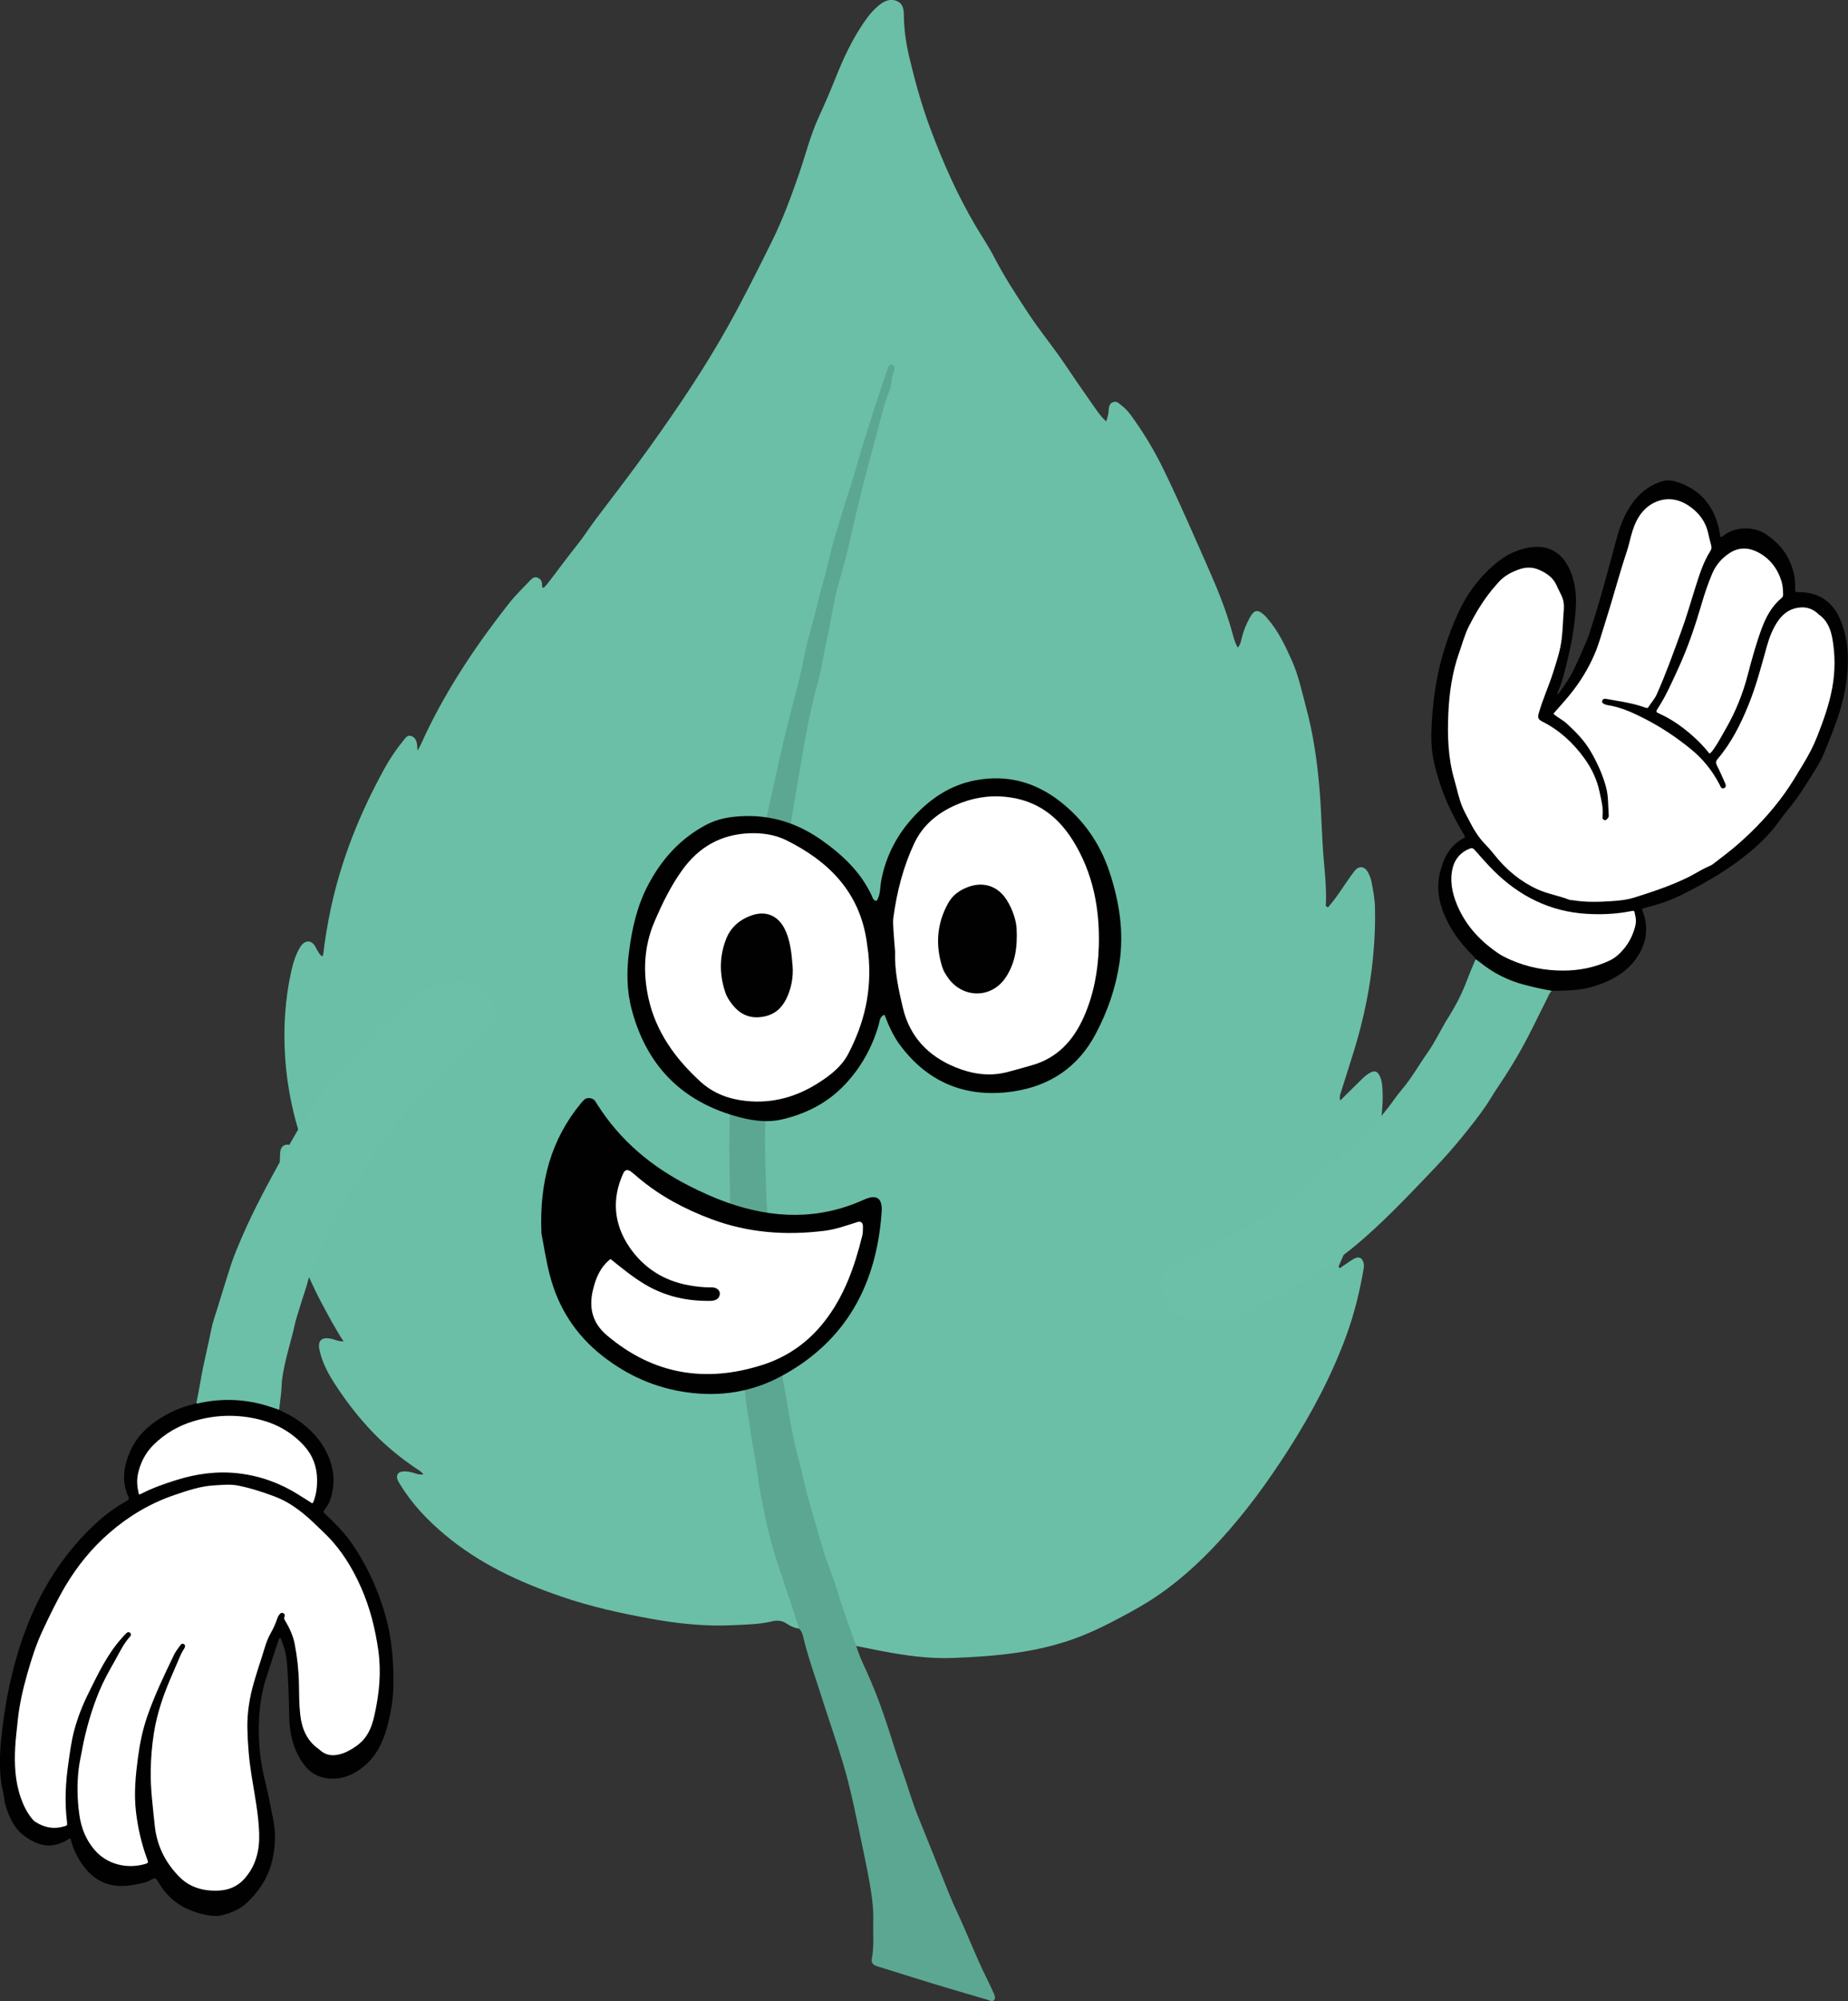
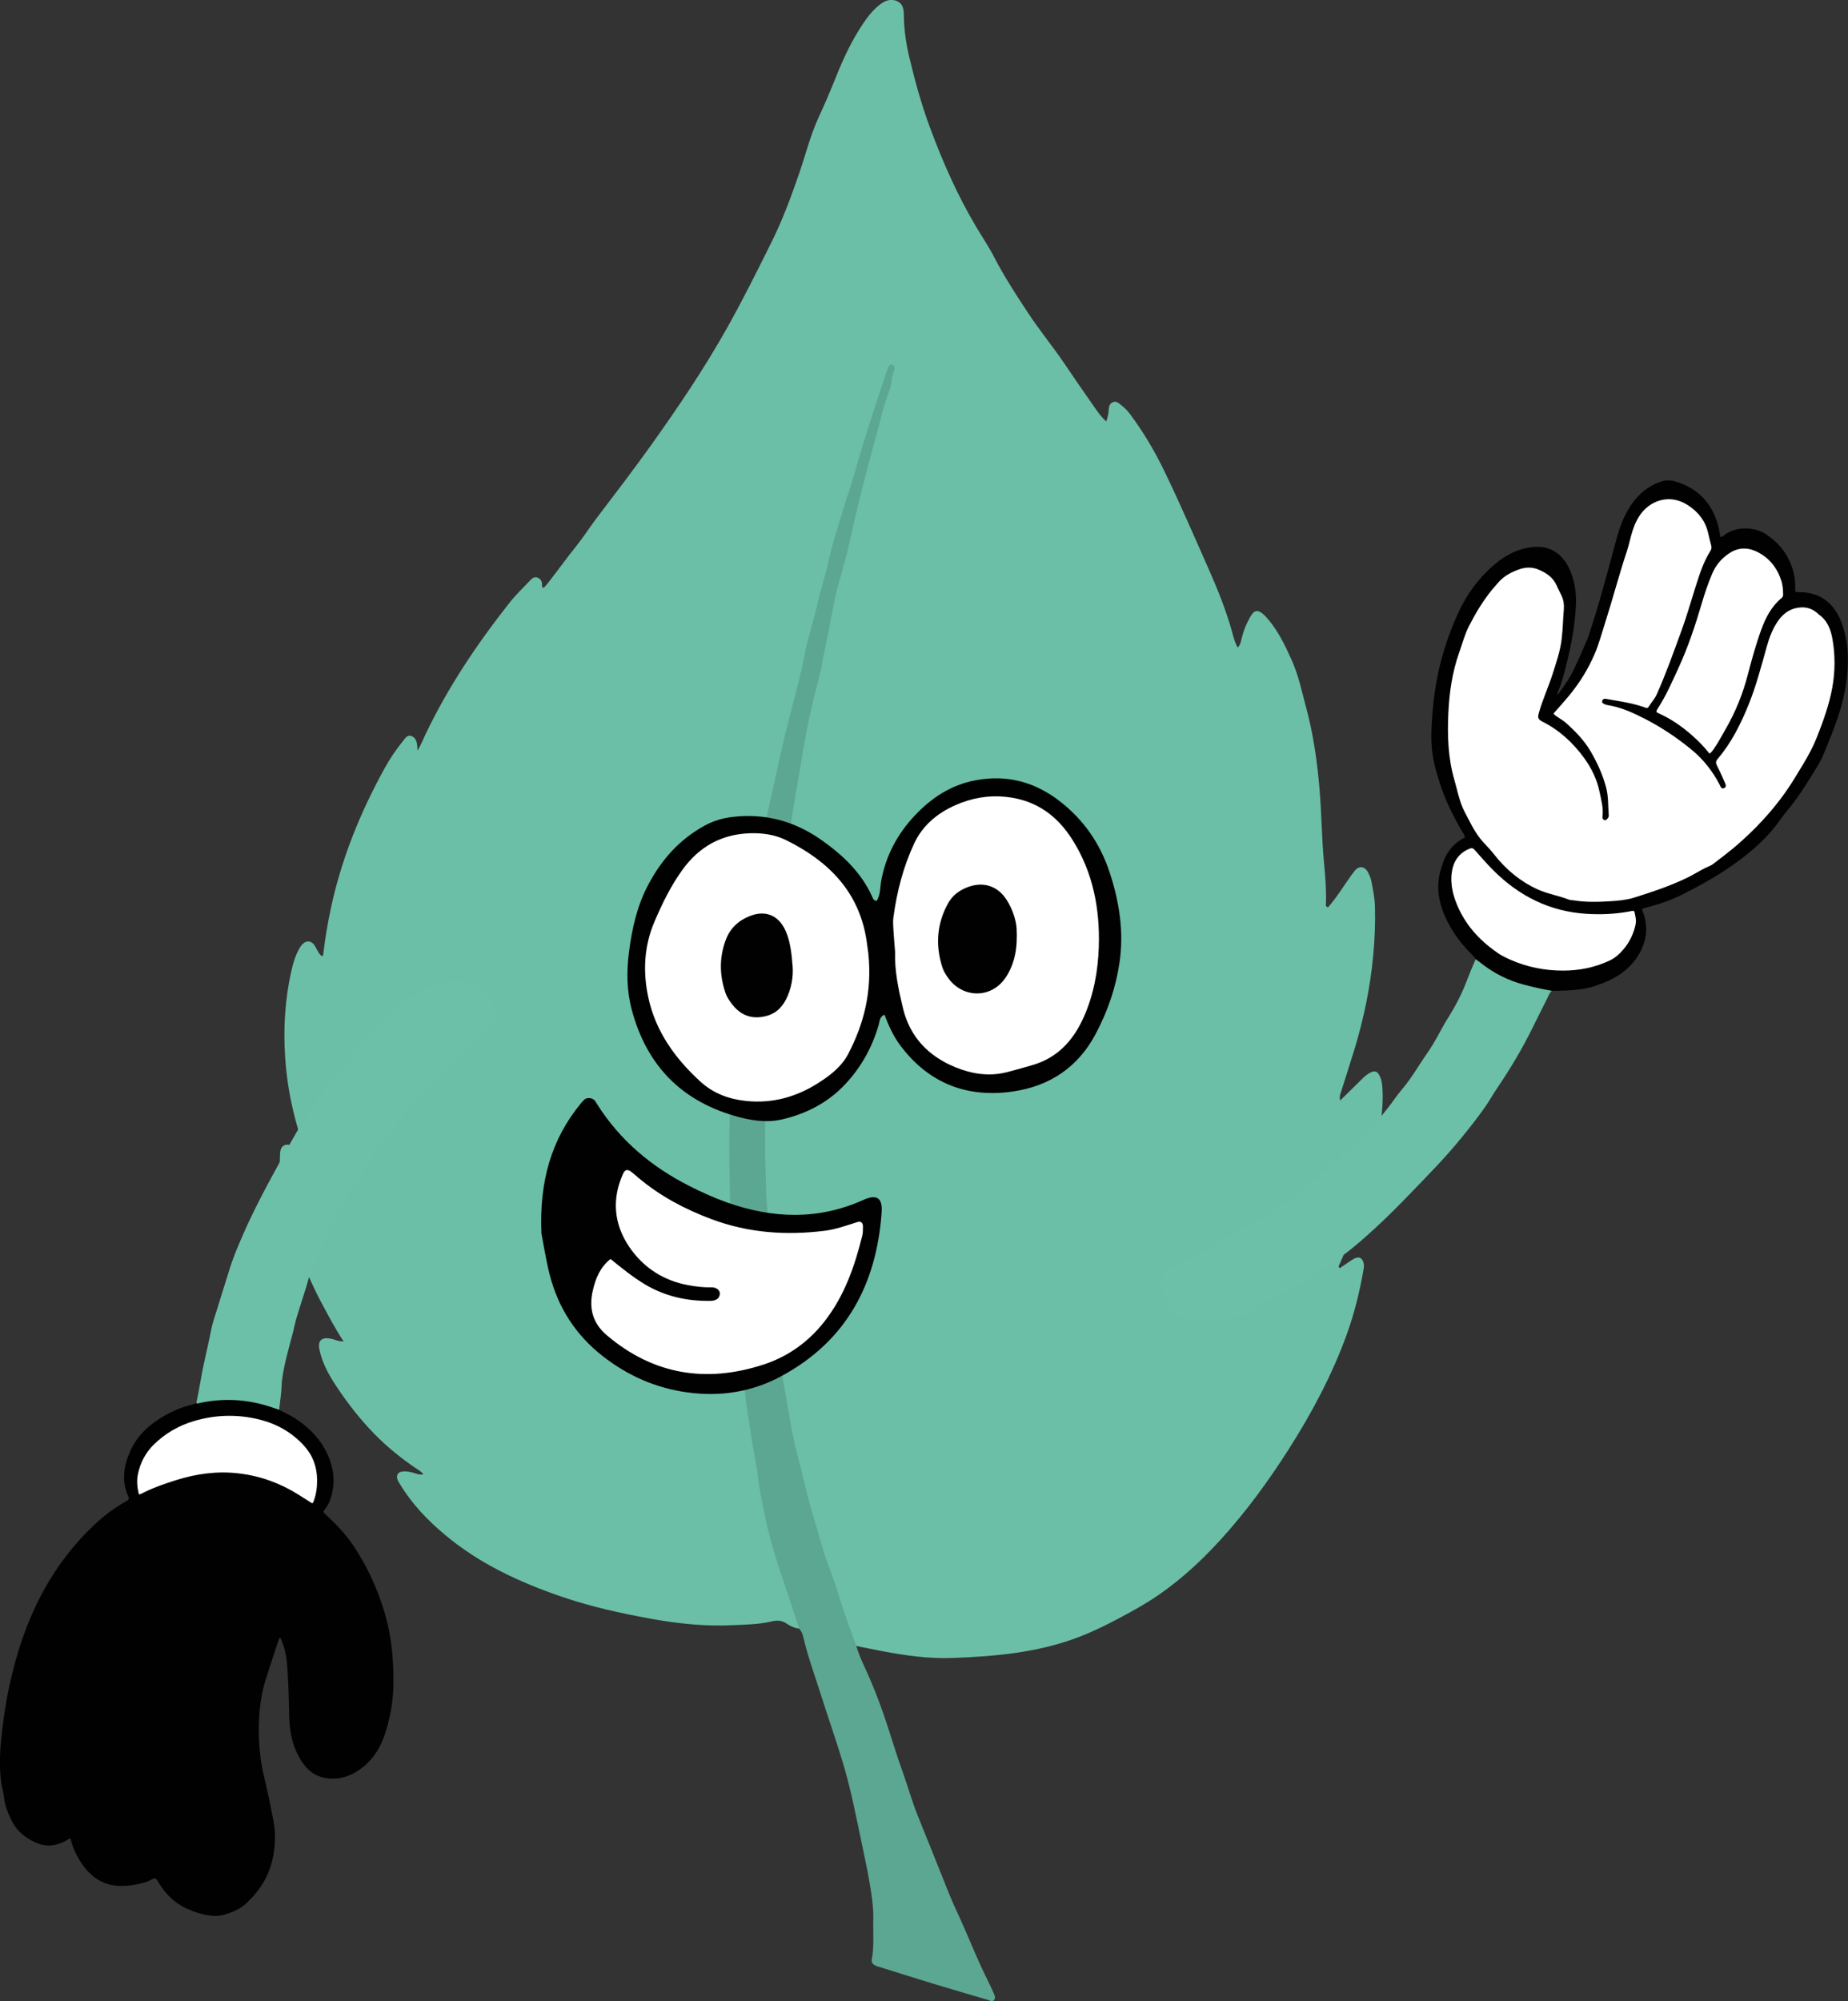
<svg xmlns="http://www.w3.org/2000/svg" id="Layer_2" viewBox="0 0 418.49 453.04">
  <rect x="0" y="0" width="418.49" height="453.04" fill="#333333" stroke="none" />
  <defs>
    <style>.cls-1{fill:#010101;}.cls-2{fill:#020101;}.cls-3{fill:#fff;}.cls-4{fill:#6cc0a8;}.cls-5{fill:#6bbfa6;}.cls-6{fill:#5ca791;}</style>
  </defs>
  <g id="Ansiktsuttrykk">
    <g>
      <g id="LEAF">
        <path class="cls-5" d="M193.91,372.61c1.93,.38,3.86,.78,5.79,1.15,5.31,1.01,10.68,1.77,16.08,1.56,9.46-.36,18.88-1.17,27.89-4.5,4.21-1.56,8.17-3.62,12.1-5.76,1.43-.78,2.84-1.59,4.22-2.45,6.1-3.81,11.39-8.57,16.24-13.87,5.83-6.36,10.9-13.3,15.53-20.55,5.29-8.29,9.91-16.93,13.26-26.22,1.72-4.77,2.9-9.66,3.77-14.64,.07-.39,.11-.82,.05-1.21-.24-1.41-1.16-1.84-2.39-1.08-1.06,.65-2.08,1.39-3.06,2.05-.32-.28-.24-.46-.17-.61,2.17-4.76,3.87-9.7,5.52-14.66,1.75-5.25,2.86-10.64,3.7-16.09,.47-3.04,.81-6.1,.63-9.19-.06-1.05-.17-2.09-.66-3.04-.53-1.03-1.09-1.2-2.13-.67-.84,.43-1.5,1.09-2.16,1.74-1.49,1.45-2.97,2.92-4.62,4.55-.28-.95,.1-1.61,.29-2.26,.97-3.16,2.02-6.3,2.98-9.47,2.07-6.85,3.52-13.83,4.19-20.95,.35-3.7,.51-7.41,.41-11.13-.05-1.99-.44-3.92-.82-5.85-.13-.67-.42-1.33-.74-1.95-.73-1.43-2.06-1.62-3.05-.36-1.14,1.46-2.15,3.03-3.21,4.56-.89,1.28-1.8,2.54-2.81,3.68-.69-.19-.48-.69-.47-1.04,.1-3.03-.16-6.04-.44-9.04-.53-5.61-.54-11.24-1.03-16.85-.53-6.19-1.4-12.31-3.03-18.34-.97-3.59-1.71-7.23-3.24-10.64-1.5-3.34-3.06-6.65-5.5-9.45-.19-.22-.37-.45-.58-.65-1.61-1.54-2.42-1.42-3.46,.5-.75,1.38-1.36,2.82-1.74,4.36-.19,.76-.27,1.59-.95,2.36-.75-1.29-1.03-2.64-1.39-3.93-1.32-4.65-3.11-9.12-5.06-13.53-3.36-7.59-6.64-15.22-10.27-22.69-2.16-4.45-4.69-8.69-7.64-12.66-.56-.75-1.2-1.43-1.94-1.99-.58-.44-1.12-1.12-1.99-.75-.83,.35-.91,1.15-.95,1.91-.04,.76-.23,1.48-.54,2.44-1.25-1.1-2.09-2.4-2.97-3.64-2.18-3.08-4.3-6.2-6.42-9.33-2.67-3.95-5.72-7.63-8.33-11.6-2.71-4.12-5.41-8.25-7.68-12.65-1.22-2.37-2.73-4.59-4.1-6.89-4.22-7.12-7.54-14.65-10.42-22.4-1.94-5.23-3.42-10.61-4.71-16.03-.73-3.09-1.18-6.27-1.21-9.48-.01-1.29-.23-2.54-1.49-3.11-1.31-.59-2.61-.23-3.76,.63-1.61,1.2-2.83,2.74-3.94,4.38-2.58,3.82-4.52,7.97-6.22,12.24-1.21,3.02-2.49,6.01-3.85,8.96-1.91,4.13-2.98,8.54-4.46,12.82-1.8,5.22-3.71,10.39-6.16,15.34-3.23,6.5-6.46,13-10.01,19.34-5.23,9.34-11.2,18.19-17.42,26.89-3.99,5.58-8.15,11.02-12.3,16.47-1.55,2.03-2.91,4.21-4.51,6.2-2.26,2.81-4.35,5.73-6.57,8.57-.28,.36-.61,.67-.91,.98-.46-.18-.31-.52-.32-.76-.02-.7-.28-1.22-.94-1.53-.73-.34-1.26,.06-1.7,.52-1.64,1.73-3.37,3.38-4.84,5.25-7.28,9.24-13.81,18.97-18.9,29.61-.59,1.24-1.08,2.52-1.83,3.73-.05-.55-.04-1.12-.15-1.66-.16-.77-.52-1.43-1.36-1.66-.8-.21-1.18,.41-1.56,.88-1.66,2.03-3.15,4.19-4.4,6.48-5.56,10.07-9.82,20.63-12.21,31.93-.72,3.41-1.29,6.83-1.69,10.29,0,.09-.12,.16-.25,.32-.72-.53-1.06-1.35-1.46-2.09-1.02-1.92-2.59-1.48-3.49-.01-1.04,1.71-1.6,3.61-2.03,5.53-1.41,6.33-1.8,12.77-1.39,19.22,.49,7.75,2.22,15.26,4.98,22.52,.04,.1,.02,.22,.06,.54-1.07-.51-1.82-1.25-2.6-1.96-.74-.68-1.52-1.47-2.59-.99-.97,.44-.96,1.51-1.01,2.44-.19,4.1,.45,8.11,1.43,12.06,1.81,7.36,4.38,14.44,7.96,21.14,1.55,2.91,3.09,5.84,5.01,8.76-1.17,.06-2.03-.46-2.95-.63-2-.37-2.92,.46-2.52,2.44,.64,3.2,2.25,5.97,4.02,8.63,2.45,3.67,5.17,7.15,8.25,10.33,2.88,2.98,6.08,5.57,9.49,7.9,.56,.38,1.2,.69,1.79,1.41-.98,.22-1.7-.19-2.41-.37-.74-.19-1.48-.33-2.23-.26-1.08,.09-1.56,.78-1.24,1.79,.12,.38,.36,.73,.57,1.07,2.67,4.43,6.18,8.11,10.12,11.42,7.82,6.57,16.88,10.77,26.46,14.05,6.61,2.27,13.41,3.77,20.26,5.01,6.06,1.1,12.19,1.76,18.36,1.46,3-.14,6.03-.15,9-.86,1.14-.27,2.24-.28,3.33,.47,.84,.58,1.81,1.05,2.88,1.16,.54-.82,.04-1.58-.19-2.32-1.52-4.82-3.17-9.6-4.72-14.41-1.86-5.72-2.91-11.61-3.82-17.52-.79-5.11-1.84-10.18-2.49-15.31-.95-7.49-1.76-14.99-2.59-22.49-.77-6.94-.53-13.92-1.05-20.86-.65-8.76-.41-17.54-.24-26.3,.23-11.55,1.24-23.04,3.06-34.48,2.54-15.96,5.18-31.9,9.16-47.56,3.41-13.4,6.37-26.9,10.05-40.24,3.88-14.06,8.22-27.97,12.83-41.8,.17-.52,.31-1.06,.76-1.47-.26,1.42-.35,2.86-.8,4.23-3.7,11.4-6.28,23.08-9.12,34.71-1.74,7.11-3.68,14.16-5.08,21.36-2.51,12.88-5.7,25.63-7.66,38.62-1.52,10.11-2.59,20.28-3.83,30.42-1.4,11.42-1.86,22.89-2.2,34.38-.13,4.47-.32,8.94-.24,13.4,.17,8.76,.52,17.51,1.26,26.25,.62,7.29,1.08,14.6,2.23,21.83,1.3,8.14,2.62,16.27,4.71,24.28,1.84,7.03,3.7,14.05,6.05,20.91,1.88,5.49,3.55,11.06,5.63,16.49,.26,.69,.38,1.49,1.22,1.79Z" />
        <path class="cls-6" d="M193.91,372.61c-1.46-4.15-3.06-8.25-4.29-12.48-.58-2-1.35-3.94-2.07-5.89-1.2-3.26-2.06-6.63-3.06-9.95-.97-3.2-1.85-6.43-2.59-9.7-.64-2.81-1.45-5.57-2.08-8.4-.8-3.61-1.31-7.27-1.99-10.89-.79-4.14-1.35-8.31-1.8-12.5-.41-3.73-.72-7.46-1.07-11.2-.31-3.33-.33-6.69-.96-9.99-.02-.11-.03-.23-.02-.35,.22-3.48-.28-6.95-.42-10.42-.23-5.92-.44-11.83-.23-17.74,.15-4.35,.11-8.7,.37-13.03,.14-2.31,.11-4.63,.31-6.93,.31-3.57,.42-7.16,.75-10.72,.24-2.57,.37-5.16,.83-7.74,.44-2.47,.58-5.05,.9-7.56,.45-3.49,.72-6.99,1.24-10.48,.43-2.85,.72-5.72,1.13-8.57,.47-3.31,1.01-6.61,1.61-9.9,.79-4.37,1.42-8.77,2.28-13.12,.74-3.74,1.61-7.46,2.6-11.14,.63-2.35,.99-4.74,1.49-7.11,.71-3.33,1.34-6.68,1.97-10.02,.87-4.55,2.45-8.92,3.44-13.44,.97-4.4,2-8.79,3.1-13.15,1.34-5.27,2.82-10.49,4.17-15.76,.51-1.96,1.05-3.9,1.81-5.79,.63-1.55,.52-3.31,1.17-4.88,.18-.44,.1-.99-.42-1.19-.61-.23-.82,.31-.98,.72-.35,.91-.66,1.85-.97,2.78-2.38,7.14-4.71,14.29-6.75,21.53-.7,2.49-1.61,4.94-2.34,7.43-1.14,3.88-2.46,7.71-3.33,11.67-.76,3.44-1.86,6.81-2.65,10.24-.86,3.77-2.13,7.44-2.85,11.25-1.25,6.65-3.28,13.11-4.79,19.7-1.45,6.3-2.79,12.63-4.22,18.93-1.1,4.85-1.64,9.78-2.62,14.65-.7,3.44-1.32,6.92-1.72,10.4-.42,3.67-1.13,7.29-1.58,10.96-.26,2.1-.46,4.24-.9,6.33-.04,.17-.07,.35-.05,.52,.19,2.33-.24,4.63-.43,6.93-.27,3.36-.06,6.73-.32,10.07-.68,8.88-.36,17.76-.21,26.63,.09,5.49,.48,10.98,.68,16.48,.11,3.09,.43,6.21,.86,9.3,.23,1.64,.42,3.32,.49,5,.1,2.18,.42,4.36,.8,6.52,.26,1.48,.37,2.99,.5,4.47,.25,3,.88,5.93,1.26,8.91,.43,3.37,1.23,6.69,1.64,10.07,.42,3.43,1.16,6.82,1.87,10.21,1.48,7.05,4.06,13.76,6.27,20.59,.41,1.27,.81,2.54,1.21,3.81,.81,.81,.96,1.95,1.21,2.95,1,4,2.42,7.87,3.66,11.79,1.64,5.2,3.47,10.35,5.04,15.57,1.85,6.11,3.04,12.39,4.36,18.64,.86,4.09,1.75,8.17,2.27,12.32,.19,1.56,.32,3.12,.27,4.69-.08,2.95,.22,5.92-.33,8.86-.19,1.03,.5,1.4,1.36,1.67,4.22,1.29,8.42,2.65,12.64,3.93,4.11,1.25,8.23,2.44,12.35,3.65,.42,.12,.87,.51,1.29,.07,.43-.45,.24-.98,.02-1.46-.5-1.11-1-2.22-1.55-3.31-2.52-5.04-4.5-10.32-6.9-15.41-1.31-2.78-2.4-5.66-3.55-8.52-1.72-4.25-3.39-8.52-5.13-12.76-1.39-3.39-2.35-6.92-3.59-10.36-1.19-3.27-2.19-6.61-3.27-9.92-1.19-3.64-2.48-7.25-4-10.77-1.1-2.56-2.39-5.03-3.2-7.71Z" />
      </g>
      <g id="Right_Arm">
-         <path class="cls-4" d="M351.43,224.3c-.59,.49-.8,1.22-1.13,1.86-1.42,2.78-2.76,5.6-4.19,8.37-2.16,4.18-4.62,8.19-7.26,12.09-.7,1.03-1.31,2.13-2,3.17-1.9,2.84-4.04,5.5-6.21,8.15-3.44,4.22-7.27,8.08-11.03,11.99-2.7,2.81-5.45,5.56-8.31,8.2-3,2.77-6.11,5.41-9.49,7.72-1.94,1.33-3.92,2.6-5.95,3.8-2.78,1.65-5.54,3.35-8.43,4.81-2.13,1.07-4.16,2.35-6.27,3.45-.77,.4-1.65,.6-2.51,.79-2.2,.48-4.42,.74-6.68,.56-1.86-.15-3.65-.58-5.18-1.67-2.58-1.84-3.78-4.43-3.79-7.57,0-.96,.49-1.77,1.19-2.41,.57-.52,1.21-.93,1.93-1.25,1.74-.79,3.49-1.55,5.13-2.55,.94-.57,1.91-1.1,2.93-1.53,1.5-.62,2.81-1.6,4.23-2.37,6.24-3.33,12.17-7.16,17.75-11.5,2.41-1.87,4.57-4.04,6.84-6.07,2.77-2.47,5.46-5.02,8.04-7.69,1.12-1.16,2.14-2.42,3.14-3.69,1.12-1.41,2.1-2.93,3.27-4.3,2.23-2.62,3.9-5.62,5.86-8.41,1.54-2.2,2.72-4.62,4.06-6.94,.26-.44,.55-.87,.82-1.31,1.57-2.54,2.92-5.19,3.97-7.98,.62-1.65,1.31-3.26,2.01-4.88,.78-.04,1.29,.49,1.8,.93,2.6,2.21,5.66,3.47,8.87,4.43,1.86,.56,3.75,1.02,5.67,1.3,.35,.05,.75,.08,.91,.5Z" />
+         <path class="cls-4" d="M351.43,224.3c-.59,.49-.8,1.22-1.13,1.86-1.42,2.78-2.76,5.6-4.19,8.37-2.16,4.18-4.62,8.19-7.26,12.09-.7,1.03-1.31,2.13-2,3.17-1.9,2.84-4.04,5.5-6.21,8.15-3.44,4.22-7.27,8.08-11.03,11.99-2.7,2.81-5.45,5.56-8.31,8.2-3,2.77-6.11,5.41-9.49,7.72-1.94,1.33-3.92,2.6-5.95,3.8-2.78,1.65-5.54,3.35-8.43,4.81-2.13,1.07-4.16,2.35-6.27,3.45-.77,.4-1.65,.6-2.51,.79-2.2,.48-4.42,.74-6.68,.56-1.86-.15-3.65-.58-5.18-1.67-2.58-1.84-3.78-4.43-3.79-7.57,0-.96,.49-1.77,1.19-2.41,.57-.52,1.21-.93,1.93-1.25,1.74-.79,3.49-1.55,5.13-2.55,.94-.57,1.91-1.1,2.93-1.53,1.5-.62,2.81-1.6,4.23-2.37,6.24-3.33,12.17-7.16,17.75-11.5,2.41-1.87,4.57-4.04,6.84-6.07,2.77-2.47,5.46-5.02,8.04-7.69,1.12-1.16,2.14-2.42,3.14-3.69,1.12-1.41,2.1-2.93,3.27-4.3,2.23-2.62,3.9-5.62,5.86-8.41,1.54-2.2,2.72-4.62,4.06-6.94,.26-.44,.55-.87,.82-1.31,1.57-2.54,2.92-5.19,3.97-7.98,.62-1.65,1.31-3.26,2.01-4.88,.78-.04,1.29,.49,1.8,.93,2.6,2.21,5.66,3.47,8.87,4.43,1.86,.56,3.75,1.02,5.67,1.3,.35,.05,.75,.08,.91,.5" />
        <path class="cls-2" d="M351.43,224.3c-2.09-.38-4.16-.82-6.22-1.37-3.72-.98-7.07-2.66-10.05-5.08-.31-.25-.65-.47-.98-.71-.25-.46-.63-.81-.99-1.17-2.88-2.91-5.19-6.19-6.57-10.08-1.07-3.03-1.27-6.08-.3-9.19,.37-1.2,.74-2.37,1.41-3.45,1-1.6,2.3-2.85,4-3.66-.03-.47-.29-.8-.49-1.14-2.05-3.5-3.87-7.1-5.12-10.97-.85-2.63-1.61-5.28-1.87-8.04-.2-2.13-.12-4.26,.02-6.39,.33-5.26,1.11-10.45,2.64-15.51,.94-3.14,2.09-6.19,3.48-9.16,1.93-4.09,4.58-7.62,7.99-10.55,2.58-2.22,5.53-3.72,9.01-4.01,3.56-.3,6.28,1.5,7.83,4.59,1.4,2.79,1.8,5.75,1.64,8.88-.23,4.59-1.11,9.05-2.22,13.46-.49,1.94-.96,3.93-1.82,5.77-.09,.19-.2,.39-.05,.74,1-1.46,2.06-2.77,2.88-4.27,1.39-2.56,2.48-5.25,3.65-7.9,.5-1.14,.82-2.35,1.21-3.54,1.74-5.31,3.16-10.71,4.63-16.1,.82-3.01,1.5-6.08,2.92-8.89,1.77-3.48,4.25-6.25,8.09-7.54,1.05-.35,2.1-.37,3.15-.06,5.4,1.58,8.65,5.19,9.94,10.62,.15,.64,.22,1.3,.32,1.89,.47,.19,.65-.13,.85-.29,2.57-2.02,6.86-2.11,9.71-.11,1.94,1.36,3.54,2.95,4.68,5.03,1.21,2.22,1.82,4.56,1.73,7.09-.03,.85-.02,.84,.87,.85,3.32,.03,6.11,1.18,8.09,3.95,.91,1.27,1.51,2.7,1.95,4.18,.62,2.08,.96,4.22,1.01,6.41,.1,4.34-.6,8.53-1.9,12.69-1.02,3.28-2.33,6.42-3.64,9.58-.56,1.35-1.34,2.61-2.12,3.86-1.85,3-3.71,6-6,8.71-1.09,1.29-2,2.72-3.07,4.03-2.2,2.7-4.78,4.98-7.54,7.07-4.09,3.1-8.53,5.62-13.1,7.92-2.53,1.28-5.21,2.21-7.96,2.93-.43,.11-.87,.18-1.3,.42,.19,.55,.4,1.09,.56,1.65,.79,2.91,.4,5.68-1.07,8.3-2.27,4.05-5.99,6.13-10.22,7.5-2.8,.91-5.71,.98-8.62,1.05-.36,0-.72,0-1.08,0Z" />
        <path class="cls-3" d="M351.81,161.52c1.21-1.39,2.4-2.69,3.52-4.05,2.36-2.85,4.3-5.98,5.76-9.36,.99-2.29,1.62-4.72,2.39-7.1,1.73-5.39,3.15-10.87,4.94-16.24,.51-1.53,.8-3.14,1.3-4.67,.5-1.54,1.18-3.01,2.25-4.26,2.23-2.62,6.33-4.08,10.34-1.43,2.31,1.52,3.9,3.54,4.51,6.27,.21,.93,.44,1.86,.69,2.78,.12,.46,.08,.85-.18,1.26-1.64,2.57-2.51,5.47-3.43,8.34-1.04,3.26-1.96,6.56-3.14,9.76-1.77,4.83-3.48,9.68-5.59,14.38-.47,1.05-1.27,1.89-1.87,2.86-.18,.29-.44,.23-.68,.14-2.22-.82-4.53-1.25-6.85-1.63-.69-.11-1.38-.23-2.06-.36-.41-.08-.77,.02-.88,.44-.13,.46,.25,.64,.6,.79,.2,.09,.42,.15,.63,.18,3.02,.47,5.77,1.74,8.45,3.11,3.74,1.92,7.22,4.25,10.47,6.91,2.72,2.22,4.84,4.9,6.45,8.01,.2,.4,.37,1.03,1,.76,.62-.26,.34-.84,.17-1.25-.55-1.28-1.12-2.56-1.76-3.8-.31-.6-.34-1.01,.13-1.55,3.09-3.63,5.19-7.82,6.97-12.2,1.75-4.3,2.91-8.79,4.16-13.25,.57-2.06,1.34-4.06,2.57-5.83,1.26-1.81,2.96-2.93,5.24-3.03,1.43-.06,2.66,.42,3.72,1.37,.08,.07,.15,.16,.24,.23,1.96,1.37,2.72,3.38,3.11,5.62,.63,3.66,.61,7.3-.05,10.97-.7,3.82-2.01,7.45-3.42,11.04-.84,2.15-1.93,4.2-3.13,6.19-1.35,2.23-2.67,4.48-4.19,6.61-3.07,4.3-6.66,8.12-10.63,11.59-1.8,1.58-3.72,3-5.61,4.46-.5,.39-1.11,.58-1.67,.85-1.36,.66-2.62,1.48-3.98,2.15-3.94,1.94-8.09,3.31-12.26,4.62-1.65,.52-3.38,.68-5.11,.8-2.9,.19-5.8,.28-8.69-.2-.29-.05-.61-.02-.87-.12-2.36-.92-4.9-1.31-7.22-2.37-3.92-1.8-7.13-4.49-9.78-7.87-.66-.84-1.37-1.63-2.11-2.4-1.56-1.6-2.66-3.51-3.66-5.48-.45-.88-.94-1.74-1.34-2.65-.89-2.04-1.28-4.21-1.9-6.33-1.45-4.98-1.61-10.07-1.37-15.2,.22-4.64,.88-9.23,2.44-13.62,.71-2,1.24-4.08,2.21-5.99,1.47-2.89,3.13-5.66,5.17-8.18,.48-.6,1.01-1.17,1.51-1.75,1.31-1.5,3-2.37,4.82-2.99,1.42-.48,2.88-.5,4.31,.11,1.78,.76,3.29,1.78,4.09,3.64,.33,.78,.75,1.51,1.1,2.29,.43,.95,.59,1.95,.5,3.01-.19,2.27-.22,4.55-.5,6.82-.32,2.66-1.18,5.15-1.98,7.67-.97,3.05-2.32,5.96-3.19,9.04-.28,1.01-.16,1.43,.75,1.89,3.9,1.95,7.02,4.83,9.55,8.32,1.65,2.27,2.87,4.8,3.45,7.58,.38,1.83,.9,3.65,.69,5.56-.04,.34-.02,.69,.36,.84,.45,.17,.65-.2,.88-.48,.15-.18,.18-.39,.16-.62-.17-2.12-.05-4.26-.62-6.35-.8-2.93-2.04-5.66-3.59-8.26-1.41-2.37-3.32-4.3-5.33-6.14-.57-.52-1.24-.91-1.88-1.35-.36-.25-.75-.45-1.08-.87Z" />
        <path class="cls-3" d="M387.13,170.6c-1.2-1.52-2.53-2.88-3.96-4.14-2.28-2-4.73-3.72-7.51-4.96-.66-.29-.69-.43-.31-1.02,1.94-2.96,3.34-6.2,4.81-9.4,2.16-4.72,3.79-9.63,5.25-14.61,.65-2.22,1.4-4.41,2.3-6.55,.87-2.08,2.29-3.69,4.17-4.85,2.02-1.24,4.18-1.12,6.22-.06,2.7,1.41,4.44,3.69,5.33,6.58,.29,.94,.34,1.95,.37,2.94,.01,.34-.07,.61-.37,.86-2.28,1.89-3.59,4.42-4.58,7.15-1.22,3.35-2.16,6.78-3.06,10.23-1.12,4.31-2.78,8.42-5.02,12.29-.86,1.49-1.66,3.03-2.65,4.45-.27,.39-.53,.78-.98,1.08Z" />
        <path class="cls-3" d="M339.12,215.69c-4.41-3.05-7.36-6.54-9.17-10.88-1.13-2.7-1.71-5.62-.93-8.52,.53-1.96,1.87-3.45,3.86-4.21,.43-.16,.72-.07,1.05,.3,1.39,1.57,2.76,3.16,4.24,4.64,5.86,5.85,12.84,9.36,21.2,9.85,3.09,.18,6.17,.07,9.23-.47,1.8-.32,1.4-.48,1.78,1.23,.16,.73,.08,1.45-.11,2.18-.59,2.22-1.65,4.15-3.26,5.79-.7,.72-1.46,1.34-2.37,1.78-3.38,1.62-6.97,2.34-10.69,2.34-4.12,0-8.12-.79-11.91-2.46-1.21-.53-2.38-1.15-2.92-1.57Z" />
      </g>
      <g id="Left_Arm">
        <path class="cls-4" d="M44.46,317.64c.31-1.59,.65-3.17,.91-4.77,.67-4.06,1.72-8.05,2.51-12.09,.29-1.47,.82-2.9,1.26-4.33,1.01-3.26,2.01-6.53,3.05-9.78,.74-2.31,1.7-4.54,2.66-6.76,2.62-6.08,5.78-11.89,8.97-17.69,2.91-5.28,5.91-10.51,9.5-15.37,1.75-2.37,3.6-4.65,5.62-6.79,2.93-3.1,5.78-6.27,8.95-9.13,1.63-1.47,3.05-3.18,4.67-4.67,.77-.71,1.72-1.25,2.67-1.71,1.72-.83,3.48-1.59,5.36-2,2.04-.44,4.06-.59,6.08,.12,2.63,.94,4.35,2.77,5.38,5.32,.32,.8,.54,1.59,.35,2.46-.22,1.02-.81,1.85-1.55,2.49-2.04,1.75-3.97,3.59-5.92,5.44-4.16,3.95-8.27,7.94-12.06,12.24-4.22,4.78-8.08,9.81-11.27,15.35-.99,1.72-2.15,3.34-3.16,5.05-2.39,4.01-4.55,8.14-6.17,12.54-.6,1.62-1.19,3.24-1.96,4.79-.51,1.03-.67,2.17-1.04,3.25-.72,2.15-1.37,4.33-2.05,6.5-.41,1.3-.64,2.64-.99,3.95-.86,3.3-1.84,6.58-2.31,9.98-.07,.47-.12,.94-.13,1.42-.06,1.91-.38,3.79-.58,5.69-.52,.29-1,.05-1.48-.12-5.18-1.76-10.45-2.27-15.85-1.26-.49,.09-1.01,.32-1.45-.13Z" />
        <path class="cls-2" d="M44.46,317.64c.3,.17,.57,0,.85-.06,4.83-1.01,9.62-.88,14.38,.42,1.2,.33,2.37,.76,3.55,1.15,1.23,.66,2.51,1.23,3.67,1.99,3.47,2.26,6.18,5.21,7.69,9.11,1.13,2.93,1.25,5.94,.28,8.96-.28,.89-.71,1.68-1.28,2.42-.48,.62-.46,.64,.09,1.15,2.27,2.1,4.4,4.32,6.17,6.88,.82,1.18,1.56,2.4,2.27,3.65,2.17,3.82,3.82,7.87,5.06,12.08,1.49,5.08,1.94,10.31,1.91,15.6-.02,3.34-.52,6.6-1.39,9.8-.95,3.52-2.47,6.78-5.41,9.15-2.24,1.81-4.77,2.91-7.72,2.67-2.58-.21-4.54-1.37-6.03-3.54-2.23-3.23-3-6.82-3.06-10.63-.07-3.97-.18-7.94-.5-11.9-.16-1.98-.62-3.9-1.48-5.77-.43,.16-.44,.53-.53,.8-.93,2.82-1.86,5.65-2.76,8.48-.97,3.03-1.42,6.15-1.56,9.33-.2,4.51,.17,8.95,1.26,13.34,.77,3.1,1.39,6.24,1.99,9.38,.59,3.06,.44,6.08-.26,9.07-.88,3.8-2.96,6.95-5.76,9.59-1.52,1.44-3.44,2.23-5.46,2.76-.82,.22-1.68,.26-2.52,.16-1.95-.22-3.83-.81-5.6-1.61-2.75-1.25-4.83-3.3-6.38-5.89-.71-1.19-.73-1.2-2-.5-.69,.38-1.46,.55-2.19,.72-4.87,1.1-9.49,.89-13.18-4.47-1.11-1.62-1.98-3.35-2.47-5.27-.05-.18-.07-.36-.28-.52-1,.72-2.11,1.2-3.35,1.48-1.65,.38-3.17,.05-4.6-.61-2.39-1.11-4.29-2.76-5.42-5.26-.69-1.52-1.32-3-1.49-4.69-.11-1.12-.49-2.22-.65-3.35-.44-3.23-.38-6.45-.06-9.68,.41-4.06,.97-8.11,1.82-12.1,1.64-7.65,4.06-15.04,7.85-21.92,3.01-5.48,6.78-10.42,11.32-14.71,2.24-2.12,4.71-4,7.43-5.51,.46-.25,.64-.47,.39-1.02-1.57-3.51-1.06-6.92,.47-10.32,1.61-3.6,4.37-6.02,7.68-7.94,2.02-1.16,4.16-2.04,6.43-2.58,.28-.07,.54-.2,.81-.31Z" />
-         <path class="cls-3" d="M18.62,395.91c.87-4.53,2.14-8.94,3.91-13.19,.95-2.28,2.16-4.43,3.37-6.57,1.11-1.94,2.02-4.01,3.56-5.69,.22-.24,.29-.53,.05-.79-.29-.31-.63-.22-.88,.02-.4,.37-.76,.8-1.12,1.21-3.25,3.64-5.3,8.02-7.44,12.32-1.38,2.77-2.51,5.64-3.3,8.64-.62,2.36-.92,4.76-1.27,7.16-.65,4.46-.89,8.92-.33,13.41,.1,.81,.07,.81-.73,1.04-2.31,.67-4.43,.24-6.42-1.04-.35-.22-.62-.52-.87-.84-1.11-1.39-1.86-2.96-2.45-4.65-1.3-3.73-1.46-7.56-1.26-11.43,.11-2.02,.38-4.02,.58-6.03,.36-3.6,1.17-7.11,2.16-10.58,.94-3.32,1.99-6.62,3.46-9.76,1.61-3.43,3.24-6.84,5.17-10.11,2.71-4.56,6.02-8.62,10.03-12.09,4.36-3.77,9.23-6.66,14.7-8.52,2.89-.98,5.78-1.98,8.87-2.16,1.83-.11,3.68-.32,5.5,.04,2.78,.54,5.46,1.42,8.13,2.41,3.99,1.47,7.09,4.1,10.04,7.01,.68,.67,1.4,1.31,2.06,1.99,3.28,3.35,5.68,7.28,7.58,11.55,2.05,4.61,3.27,9.44,3.96,14.42,.68,4.87,.21,9.68-.85,14.46-.34,1.55-.78,3.05-1.61,4.43-1,1.68-2.47,2.79-4.14,3.69-.42,.23-.85,.45-1.3,.61-1.9,.68-3.74,.76-5.35-.72-.08-.07-.16-.15-.25-.21-2.68-1.87-3.81-4.57-4.18-7.69-.27-2.34-.26-4.7-.3-7.05-.06-3.06-.39-6.09-.97-9.08-.35-1.78-1.1-3.43-2.01-4.99-.22-.38-.53-.7-.28-1.21,.14-.3,.01-.59-.29-.74-.37-.19-.64,0-.85,.28-.17,.23-.36,.48-.45,.75-.4,1.23-.92,2.41-1.56,3.52-.97,1.68-1.4,3.55-1.99,5.36-.61,1.89-1.23,3.77-1.78,5.68-.98,3.4-1.57,6.86-1.5,10.43,.07,3.69,.39,7.32,.98,10.96,.69,4.28,1.55,8.55,1.69,12.89,.12,3.76-.71,7.29-3.32,10.23-1.63,1.84-3.69,2.63-6.05,2.71-2.23,.08-4.42-.27-6.4-1.36-1.33-.73-2.43-1.8-3.4-2.95-2.54-2.99-4.06-6.44-4.47-10.37-.42-4.13-.98-8.25-.92-12.42,.04-2.87,.27-5.72,.72-8.56,.74-4.73,2.34-9.18,4.27-13.53,.62-1.41,1.2-2.84,1.83-4.25,.22-.5,.54-.96,.81-1.44,.18-.31,.25-.64-.07-.89-.35-.27-.66-.06-.85,.22-.51,.72-1.08,1.42-1.45,2.2-2.21,4.6-4.44,9.21-6.09,14.05-1,2.93-1.63,5.96-2.04,9.03-.55,4.12-.96,8.26-.47,12.42,.43,3.66,1.25,7.24,2.53,10.71,.31,.83,.31,.89-.57,1.14-4.06,1.14-8.55,.05-11.33-3.21-1.98-2.32-3.03-4.97-3.45-7.97-.49-3.45-.56-6.88-.16-10.33,.18-1.53,.54-3.04,.82-4.56Z" />
        <path class="cls-3" d="M70.69,340.31c-1.02-.64-2.06-1.31-3.12-1.97-4.14-2.6-8.61-4.22-13.48-4.8-4.88-.58-9.59,.07-14.24,1.53-2.7,.85-5.37,1.78-7.89,3.09-.13,.07-.28,.08-.5,.15-.38-1.54-.55-3.05-.23-4.59,.53-2.54,1.67-4.78,3.51-6.62,2.6-2.59,5.71-4.38,9.22-5.42,4.9-1.45,9.87-1.56,14.81-.33,3.93,.98,7.37,2.93,10.11,5.96,1.97,2.18,2.92,4.79,2.93,7.76,0,1.6-.18,3.15-.74,4.64-.07,.2-.09,.44-.38,.59Z" />
      </g>
      <g id="Happy_Eksempel_">
        <path class="cls-1" d="M198.49,203.96c.95-1.36,.78-3.08,1.07-4.62,1.06-5.66,3.64-10.5,7.52-14.64,3.78-4.04,8.22-7,13.81-8.06,7.14-1.35,13.48,.37,19.12,4.75,5.38,4.18,9.11,9.53,11.27,16.08,2.21,6.7,3.26,13.46,2.24,20.44-.83,5.67-2.69,11.03-5.39,16.13-4,7.56-10.38,11.78-18.59,13.02-10.52,1.58-19.27-1.82-25.72-10.48-1.55-2.07-2.59-4.45-3.53-6.88-1.13,.46-1.07,1.48-1.31,2.33-1.46,5.04-3.94,9.51-7.52,13.35-3.92,4.21-8.8,6.73-14.34,8.02-3.69,.85-7.33,.21-10.85-.82-12.23-3.57-19.89-11.63-23.19-23.94-1.18-4.41-1.21-8.77-.62-13.29,.69-5.31,1.85-10.41,4.38-15.15,3-5.64,7.09-10.23,12.77-13.32,1.93-1.05,3.95-1.66,6.16-1.93,7.51-.91,14.25,.94,20.37,5.29,4.71,3.34,8.82,7.21,11.29,12.56,.2,.44,.28,1.02,1.08,1.16Z" />
        <path class="cls-1" d="M122.61,279.17c-.49-11.58,2.15-21.16,8.95-29.42,.26-.31,.53-.62,.83-.88,.57-.47,1.74-.36,2.24,.21,.26,.3,.46,.66,.67,1,5.16,8.12,12.26,14.06,20.76,18.37,2.78,1.41,5.63,2.71,8.57,3.75,10.34,3.66,20.66,4.04,30.89-.57,3.01-1.36,4.37-.5,4.13,2.85-1.16,16.26-8.01,29.12-22.72,37.05-6.64,3.58-13.77,4.7-21.28,3.67-7.18-.98-13.53-3.8-19.2-8.24-6.09-4.77-10.07-10.96-11.97-18.42-.87-3.41-1.39-6.9-1.88-9.37Z" />
        <path class="cls-3" d="M196.64,215.84c.88,8.59-.97,15.86-4.55,22.73-1.49,2.86-3.98,4.78-6.61,6.48-5.05,3.26-10.55,4.82-16.61,4.17-3.89-.42-7.38-1.73-10.28-4.39-5.72-5.23-10.13-11.36-11.78-19.04-1.24-5.79-.98-11.59,1.4-17.15,1.76-4.12,3.72-8.14,6.36-11.78,3.73-5.15,8.73-7.98,15.14-8.23,2.9-.11,5.79,.31,8.32,1.56,9.58,4.74,16.56,11.68,18.22,22.8,.18,1.21,.33,2.42,.39,2.84Z" />
        <path class="cls-3" d="M202.69,215.34c-.13-1.62-.27-3.24-.37-4.86-.05-.94-.13-1.91,0-2.84,.79-5.8,2.23-11.43,4.72-16.74,1.93-4.12,5.33-6.88,9.36-8.65,3.59-1.58,7.38-2.29,11.47-1.85,6.81,.72,11.59,4.28,15.06,9.81,4.6,7.35,6.17,15.56,5.9,24.11-.17,5.44-1.14,10.78-3.35,15.8-2.34,5.31-5.93,9.34-11.72,11-1.95,.56-3.89,1.13-5.86,1.62-3.97,.99-7.86,.36-11.54-1.14-6.12-2.5-10.32-6.86-11.89-13.42-1.01-4.22-1.92-8.46-1.77-12.85Z" />
        <path class="cls-3" d="M138.25,285c2.53,2.04,5.04,4.1,7.84,5.77,4.45,2.64,9.27,3.74,14.38,3.72,.27,0,.54,0,.81-.03,.87-.11,1.56-.47,1.72-1.42,.15-.85-.67-1.65-1.89-1.62-1.78,.04-3.51-.17-5.25-.49-5.64-1.03-10.18-4-13.33-8.62-3.49-5.12-4.06-10.82-1.42-16.63,.43-.95,1.01-1.06,1.9-.37,.54,.42,1.04,.87,1.56,1.31,4.93,4.15,10.47,7.09,16.53,9.36,8.38,3.13,16.87,3.72,25.62,2.64,2.58-.32,4.99-1.21,7.45-1.98,.79-.25,1.27,.17,1.25,1.04-.02,.68,.01,1.38-.15,2.03-1.74,7.01-4.06,13.72-8.64,19.53-3.67,4.66-8.3,7.9-13.78,9.68-12.93,4.2-24.86,2.31-35.42-6.64-3.29-2.78-4.12-6.25-3.16-10.24,.63-2.65,1.62-5.17,3.98-7.03Z" />
        <path class="cls-1" d="M179.39,217.72c.35,2.47,.07,5.15-1.01,7.7-.93,2.2-2.36,3.92-4.82,4.57-3.08,.81-5.63,0-7.61-2.45-.67-.83-1.32-1.77-1.66-2.77-1.36-3.96-1.43-7.97,.04-11.94,1.06-2.88,3.15-4.68,6-5.65,3.03-1.03,5.69,.03,7.22,2.83,.98,1.79,1.59,4.26,1.85,7.72Z" />
        <path class="cls-1" d="M230.21,210.02c.25,4.7-.41,7.95-2.26,10.94-3.22,5.23-9.91,5.09-13.23,.44-.54-.76-1.06-1.6-1.34-2.48-1.58-5.01-1.23-9.88,1.35-14.49,.95-1.71,2.46-2.84,4.29-3.56,3.5-1.38,6.81-.41,8.87,2.73,1.51,2.31,2.21,4.91,2.31,6.42Z" />
      </g>
    </g>
  </g>
</svg>